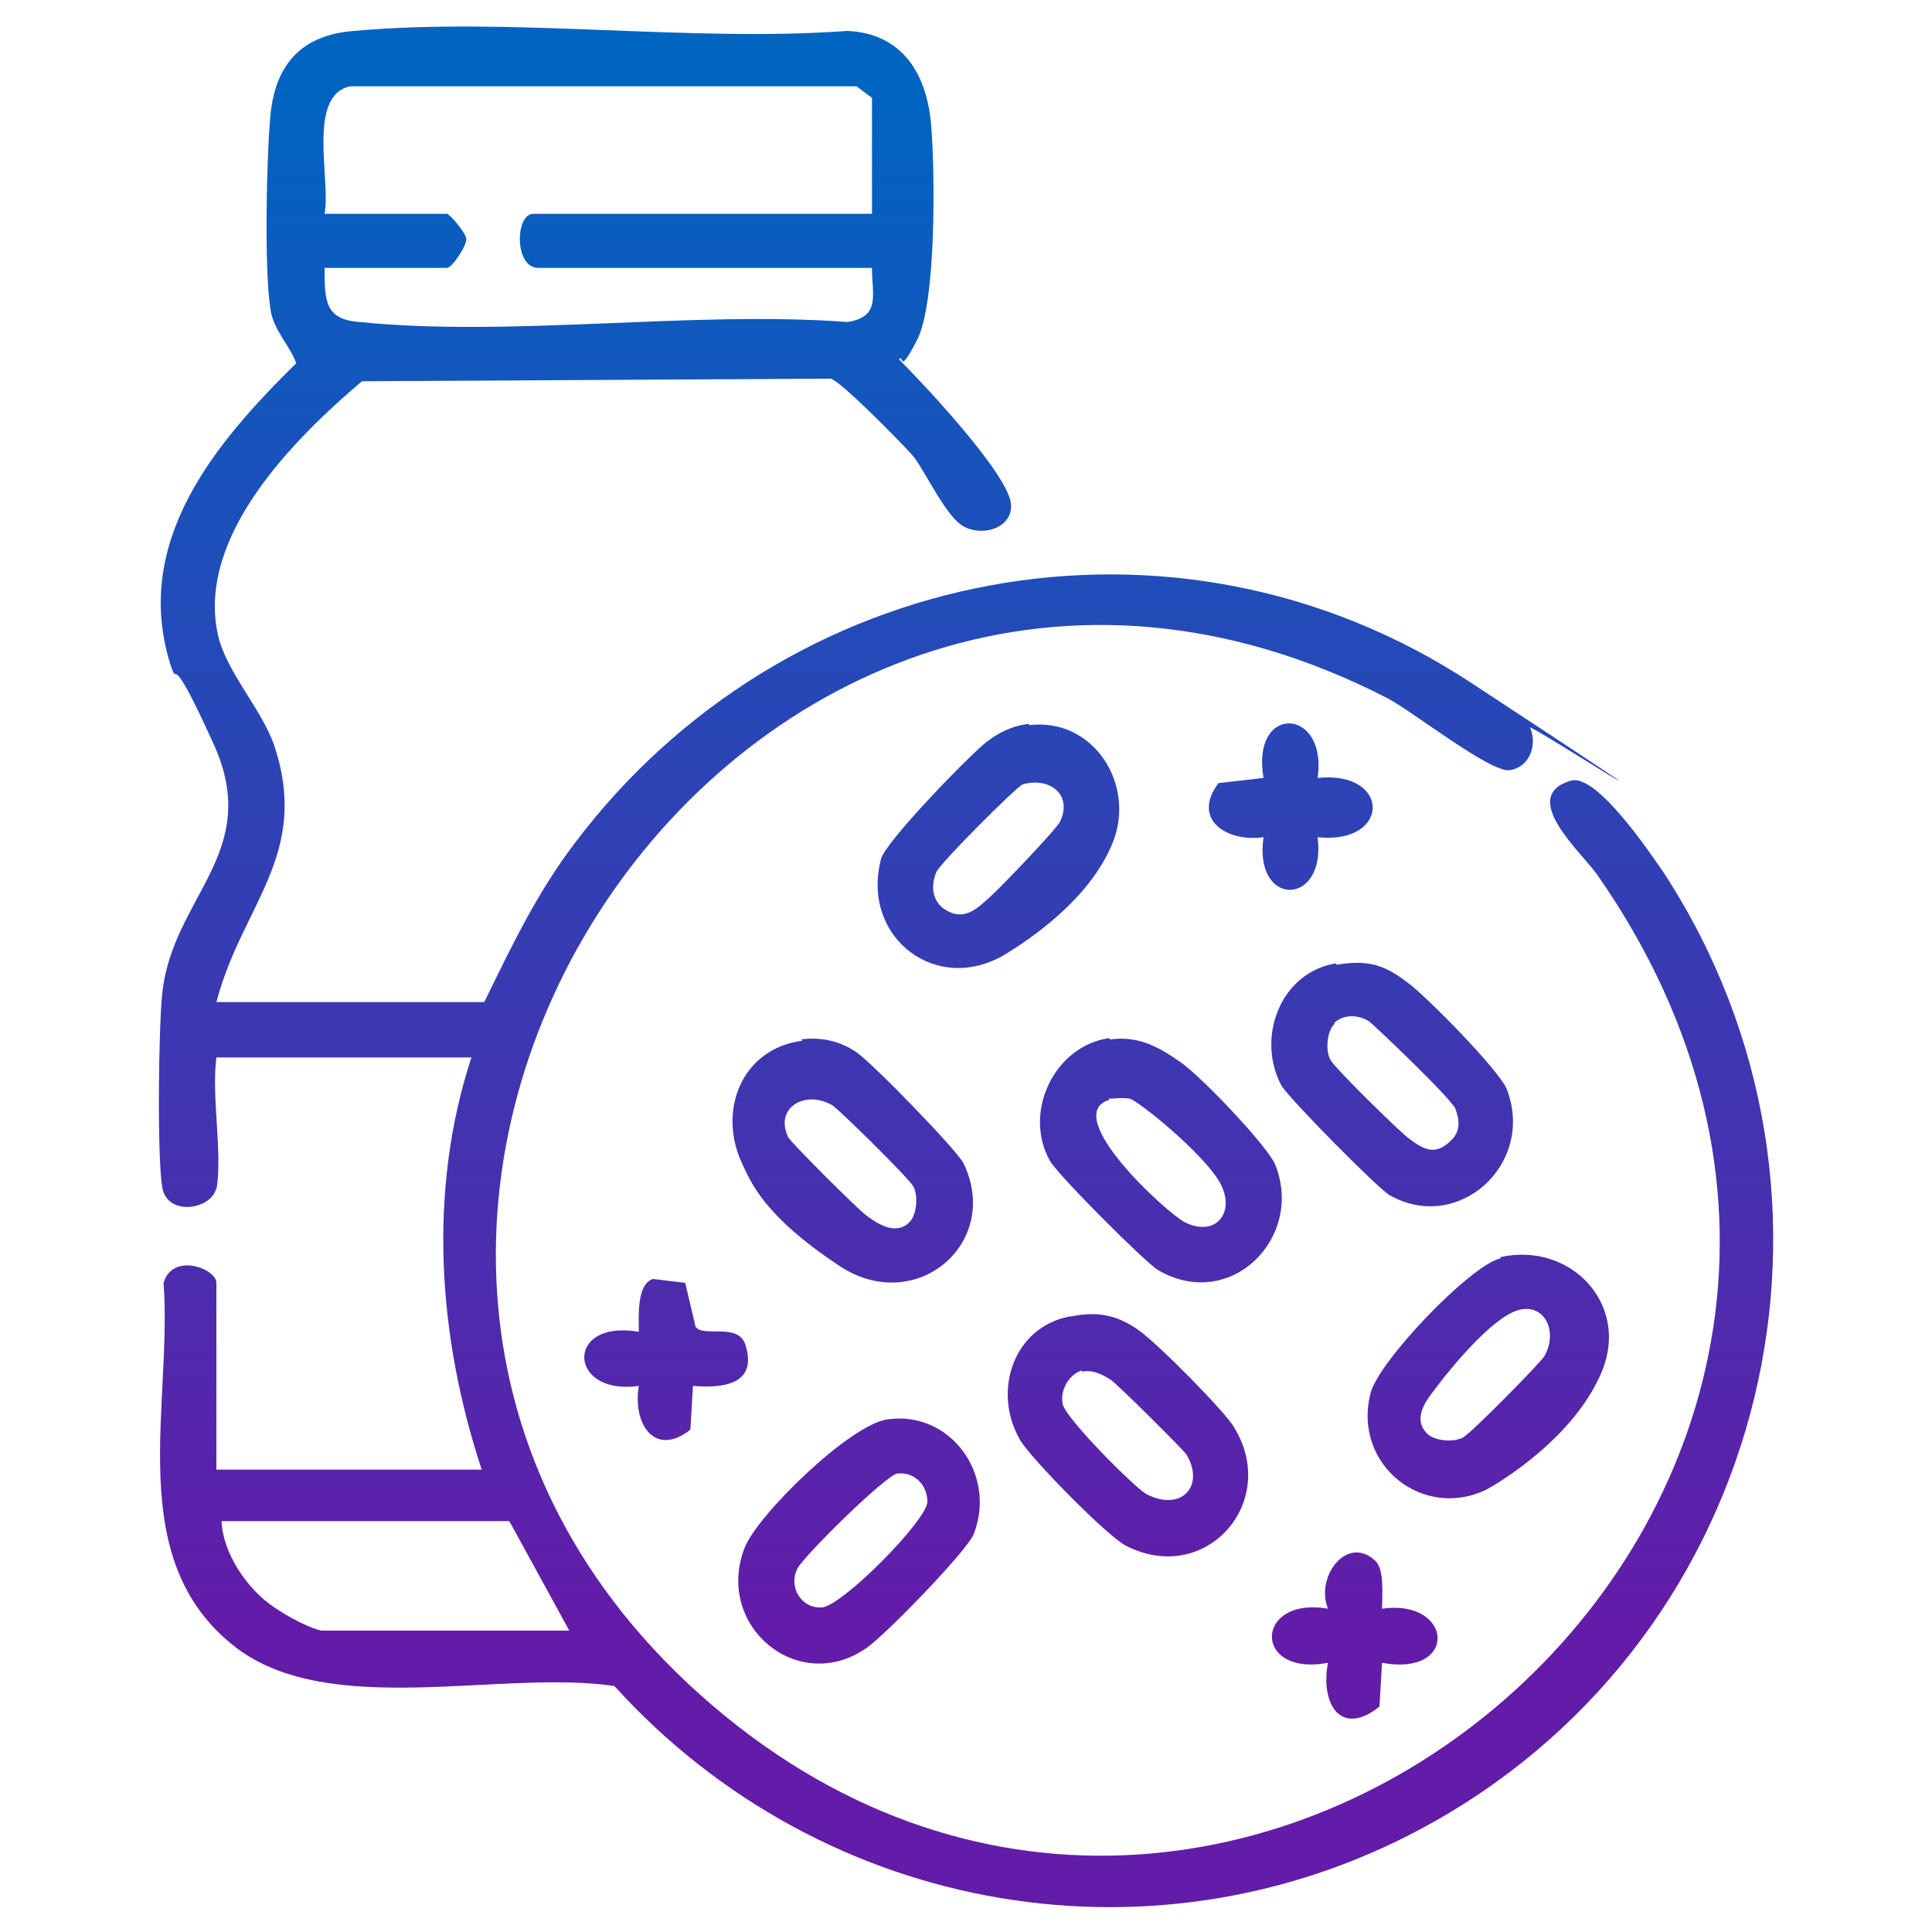
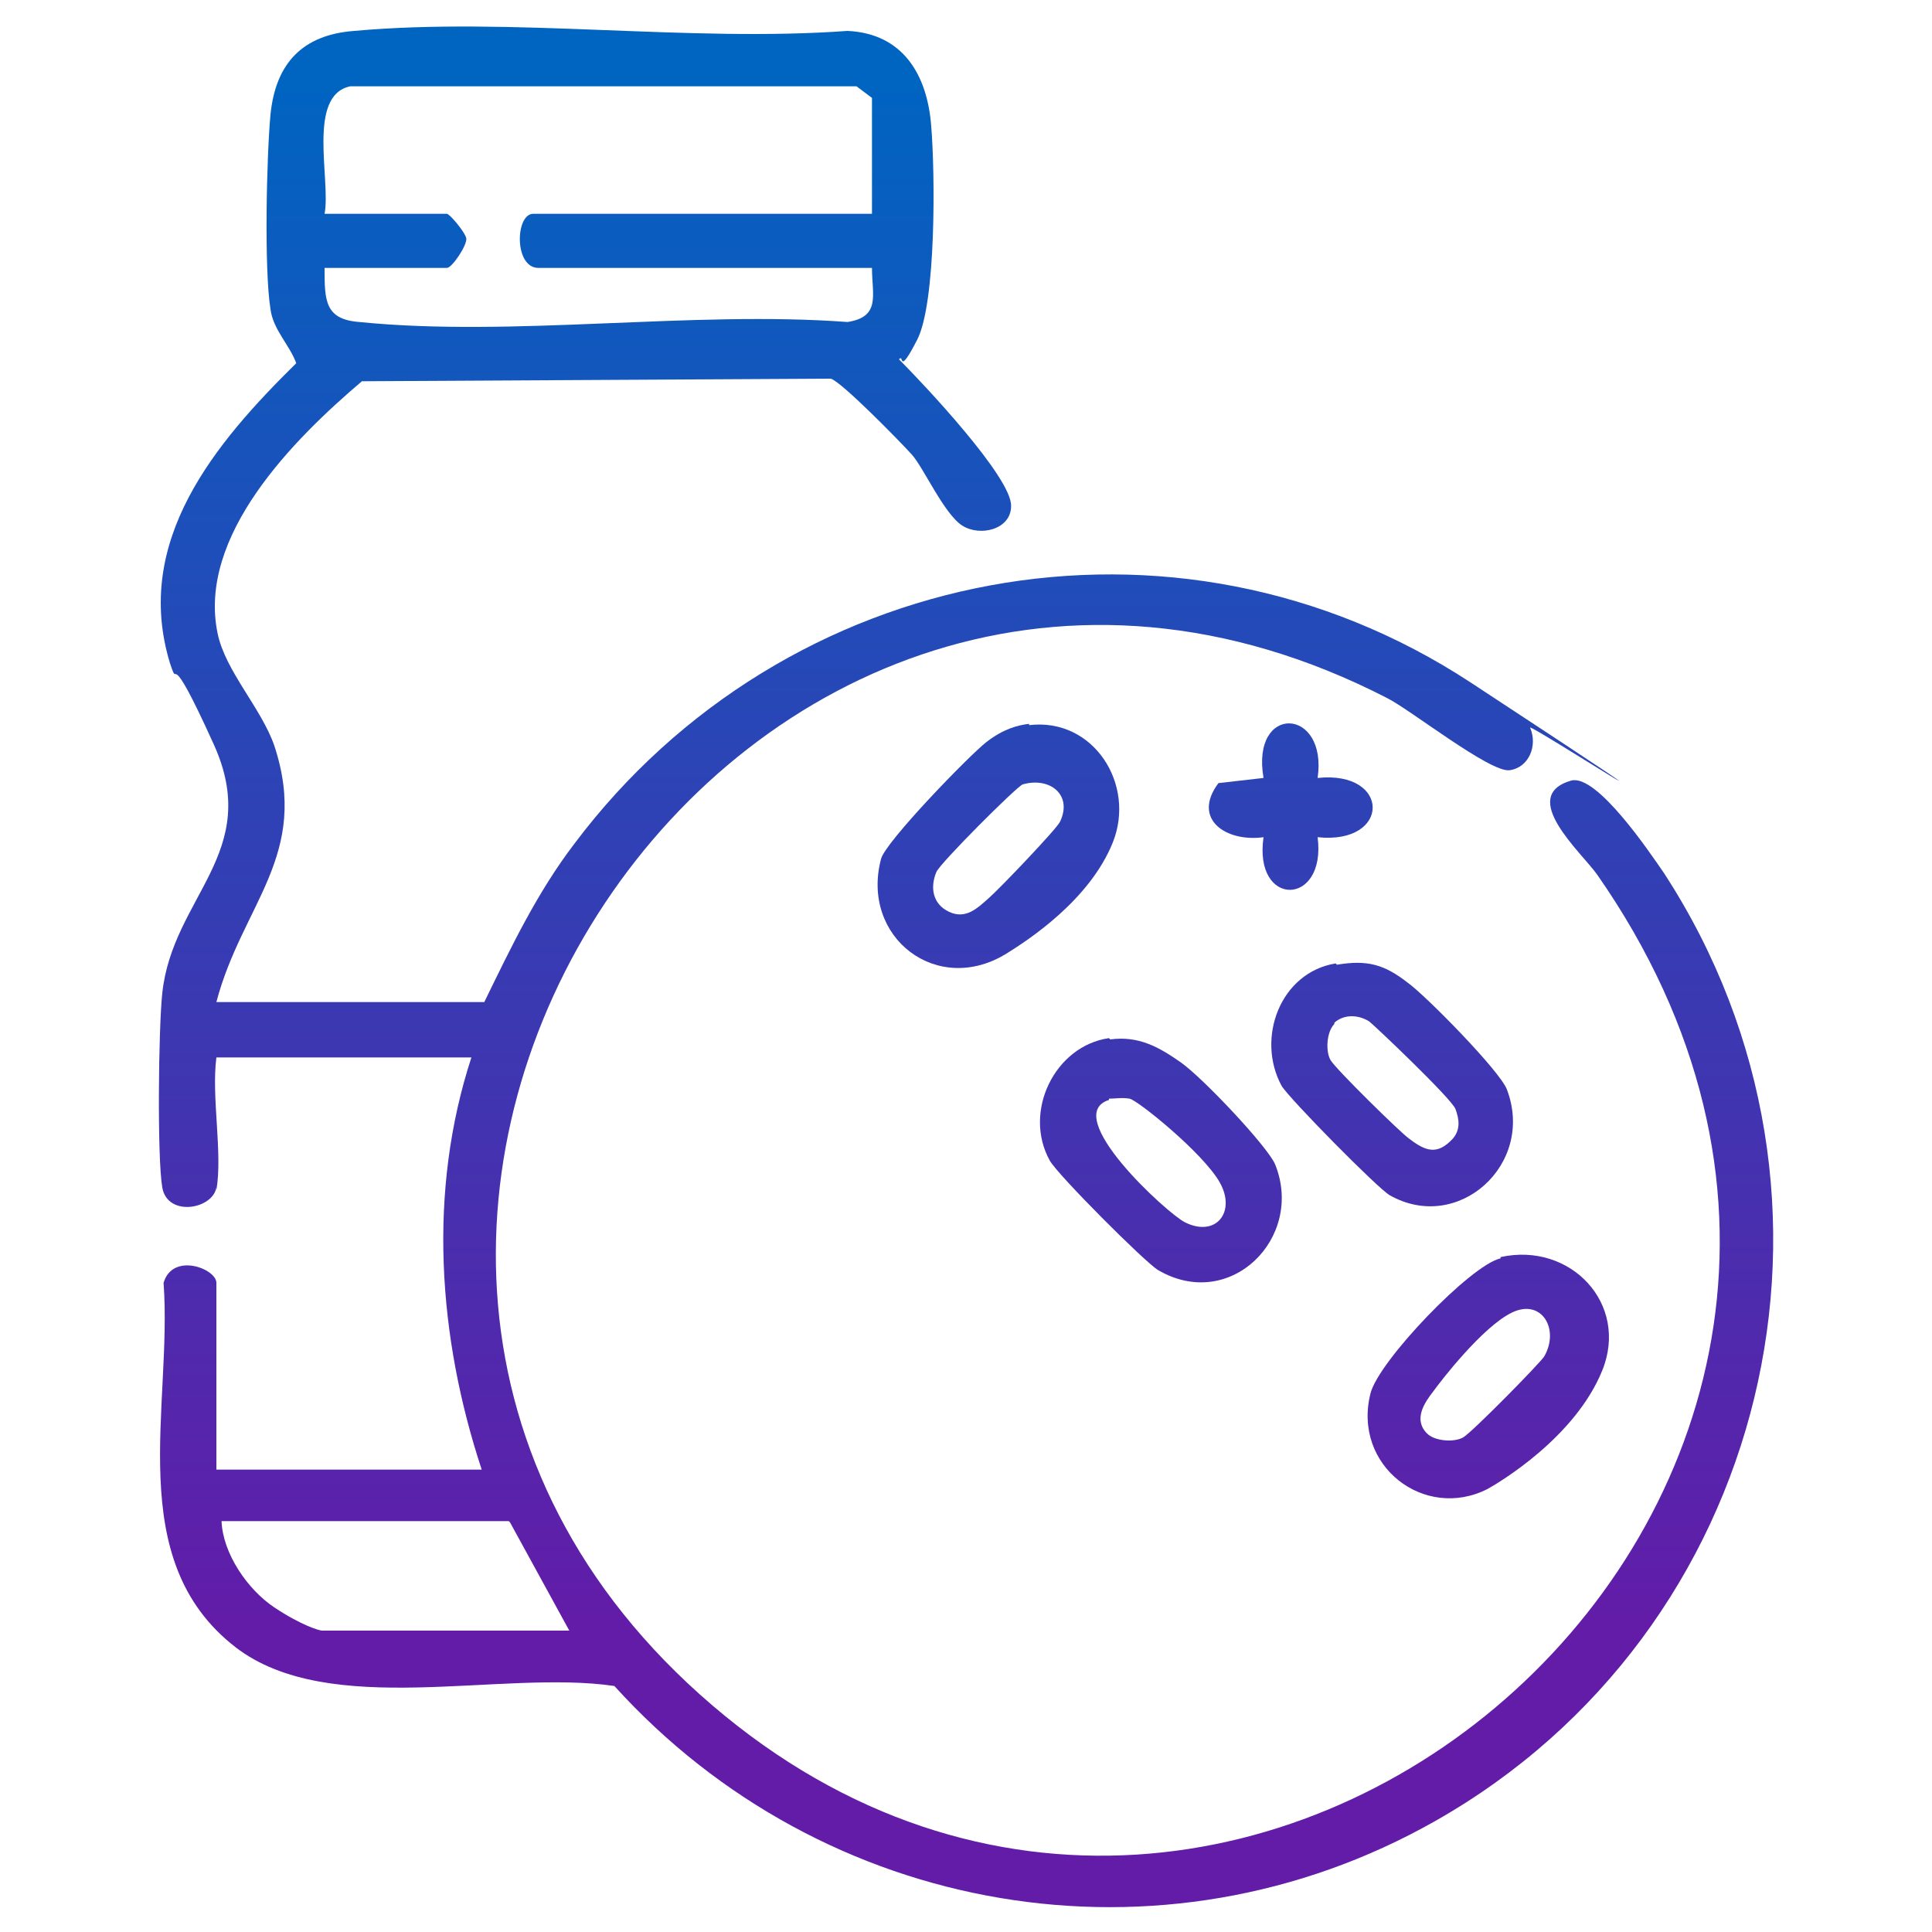
<svg xmlns="http://www.w3.org/2000/svg" xmlns:xlink="http://www.w3.org/1999/xlink" id="Layer_1" version="1.1" viewBox="0 0 150 150">
  <defs>
    <style>
      .st0 {
        fill: url(#linear-gradient2);
      }

      .st1 {
        fill: url(#linear-gradient10);
      }

      .st2 {
        fill: url(#linear-gradient1);
      }

      .st3 {
        fill: url(#linear-gradient9);
      }

      .st4 {
        fill: url(#linear-gradient8);
      }

      .st5 {
        fill: url(#linear-gradient7);
      }

      .st6 {
        fill: url(#linear-gradient4);
      }

      .st7 {
        fill: url(#linear-gradient5);
      }

      .st8 {
        fill: url(#linear-gradient3);
      }

      .st9 {
        fill: url(#linear-gradient6);
      }

      .st10 {
        fill: url(#linear-gradient);
      }
    </style>
    <linearGradient id="linear-gradient" x1="75" y1="125.9" x2="75" y2="6.4" gradientUnits="userSpaceOnUse">
      <stop offset="0" stop-color="#621ca8" />
      <stop offset="1" stop-color="#0064c1" />
    </linearGradient>
    <linearGradient id="linear-gradient1" x1="66.1" y1="125.9" x2="66.1" y2="6.4" xlink:href="#linear-gradient" />
    <linearGradient id="linear-gradient2" x1="66.7" y1="125.9" x2="66.7" y2="6.4" xlink:href="#linear-gradient" />
    <linearGradient id="linear-gradient3" x1="108.2" y1="125.9" x2="108.2" y2="6.4" xlink:href="#linear-gradient" />
    <linearGradient id="linear-gradient4" x1="115.5" y1="125.9" x2="115.5" y2="6.4" xlink:href="#linear-gradient" />
    <linearGradient id="linear-gradient5" x1="90.2" y1="125.9" x2="90.2" y2="6.4" xlink:href="#linear-gradient" />
    <linearGradient id="linear-gradient6" x1="77.5" y1="125.9" x2="77.5" y2="6.4" xlink:href="#linear-gradient" />
    <linearGradient id="linear-gradient7" x1="87.7" y1="125.9" x2="87.7" y2="6.4" xlink:href="#linear-gradient" />
    <linearGradient id="linear-gradient8" x1="100.2" y1="125.9" x2="100.2" y2="6.4" xlink:href="#linear-gradient" />
    <linearGradient id="linear-gradient9" x1="105.2" x2="105.2" y2="6.4" xlink:href="#linear-gradient" />
    <linearGradient id="linear-gradient10" x1="51.8" y1="125.9" x2="51.8" y2="6.4" xlink:href="#linear-gradient" />
  </defs>
  <path class="st10" d="M16.8,92.2c-.3,1.7-3.8,2.3-4.2,0s-.3-12.3,0-15.1c.8-7.5,7.8-10.9,4-19.3s-2.6-3.9-3.4-6.3c-2.9-9.5,3.5-17.1,9.8-23.3-.5-1.4-1.8-2.6-2-4.2-.5-3.1-.3-11.9,0-15.1.4-4,2.5-6.2,6.5-6.5,12.2-1.1,26,.9,38.3,0,4.3.2,6.2,3.4,6.5,7.4.3,3.6.4,13.7-1.1,16.6s-1,1-1.4,1.5c1.8,1.8,8.8,9.2,8.7,11.4,0,1.8-2.4,2.4-3.8,1.5s-3-4.5-3.9-5.5-5.5-5.7-6.3-5.9l-36.4.2c-5.3,4.5-12.8,12-11.2,19.6.6,2.9,3.4,5.8,4.4,8.7,2.8,8.5-2.5,12.3-4.5,19.9h20.8c2.1-4.3,4.1-8.5,7-12.3,16.3-21.7,46.6-27.6,69.6-12.5s4.3,3,4.6,3.5c.6,1.4-.1,3.1-1.6,3.3s-7.7-4.7-9.5-5.6C57.8,28.5,13.1,96.3,55.3,132.4c41.6,35.6,101.7-17.2,68.7-64.5-1.2-1.7-6.2-6.1-2-7.3,2-.5,6.1,5.6,7.2,7.2,16.4,25.2,8.2,58.9-17.8,73.6-21.2,12-47.5,7.4-63.7-10.5-8.8-1.3-22.1,2.6-29.4-3-8.8-6.8-4.9-18.7-5.6-28.3.7-2.4,4.1-1.1,4.1,0v14.5h20.6c-3.4-10.3-4.2-21.6-.8-32h-19.8c-.4,3.1.5,7.4,0,10.3ZM67.7,16.7V7.6l-1.2-.9H27.2c-3.4.7-1.5,7.3-2,9.9h9.5c.2,0,1.4,1.4,1.5,1.9s-1.1,2.3-1.5,2.3h-9.5c0,2.5,0,4,2.7,4.2,11.9,1.2,25.8-.9,37.9,0,2.6-.4,1.9-2.1,1.9-4.2h-25.9c-1.9,0-1.8-4.2-.4-4.2h26.3ZM39.5,118.1h-22.3c.1,2.5,2,5.3,4.1,6.7s3.5,1.8,3.7,1.8h19.2l-4.6-8.4Z" />
-   <path class="st2" d="M62.2,80.7c1.5-.2,3,.1,4.3,1s7.7,7.5,8.3,8.6c3,6.2-3.7,11.9-9.6,8s-6.9-6.5-7.6-8c-1.9-4.1,0-8.9,4.7-9.5ZM70.6,94.9c.6-.6.7-2.1.3-2.8s-5.9-6.1-6.3-6.3c-2.1-1.2-4.5.2-3.4,2.5.2.4,5.4,5.6,6.1,6.1s2.2,1.6,3.3.5Z" />
-   <path class="st0" d="M68.9,110.2c4.9-.7,8.5,4.3,6.7,8.9-.5,1.3-7,8-8.4,8.9-5.3,3.6-11.7-1.8-9.4-7.8,1-2.6,8.2-9.6,11.1-10ZM69.7,114.4c-.8,0-7.3,6.4-7.8,7.4-.7,1.4.3,3.1,1.9,3s8.2-6.8,8.2-8.2-1.1-2.3-2.2-2.2Z" />
  <path class="st8" d="M103.8,74.9c2.4-.4,3.7,0,5.5,1.4,1.4,1,7.2,6.9,7.7,8.3,2.2,5.8-3.8,11.2-9.1,8.2-.9-.5-7.8-7.5-8.4-8.5-2-3.7-.1-8.8,4.2-9.5ZM103.6,79.5c-.6.6-.7,2.1-.3,2.8s5.5,5.7,6.1,6.1c1.3,1,2.2,1.3,3.4,0,.6-.7.5-1.5.2-2.3s-6.3-6.5-6.7-6.8c-.8-.5-1.9-.6-2.7.1Z" />
  <path class="st6" d="M116.5,97.6c5.4-1.2,10,3.6,7.9,8.8s-8,8.7-8.9,9.2c-4.9,2.5-10.5-1.8-9.1-7.4.6-2.5,7.8-10,10.1-10.5ZM110.8,111.3c.6.6,2.1.7,2.8.3s6.1-5.9,6.3-6.3c1.2-2.1-.2-4.5-2.5-3.4s-5.6,5.4-6.1,6.1c-.7.9-1.6,2.2-.5,3.3Z" />
  <path class="st7" d="M86.2,80.7c2.2-.3,3.8.6,5.5,1.8s6.7,6.5,7.3,7.9c2.3,5.7-3.5,11.5-9.1,8.2-1-.6-7.8-7.4-8.4-8.5-2.1-3.8.4-8.9,4.6-9.5ZM86.1,85.4c-3.8,1.2,4.5,8.8,5.9,9.5,2.4,1.2,4-.8,2.7-3.1s-6.4-6.4-7-6.5-1.1,0-1.6,0Z" />
  <path class="st9" d="M79.9,56.3c5-.6,8.3,4.6,6.5,9.1s-6.6,7.6-8.2,8.6c-5.4,3.4-11.4-1.2-9.8-7.3.3-1.3,6.9-8.1,8.2-9.1s2.4-1.3,3.3-1.4ZM79.4,60.9c-.5.2-6.4,6.1-6.7,6.8-.5,1.2-.3,2.5,1,3.1s2.2-.3,3.1-1.1,5.2-5.3,5.5-5.9c1-2.1-.8-3.5-2.9-2.9Z" />
-   <path class="st5" d="M83.2,102.2c2-.4,3.5-.1,5.1,1s6.9,6.5,7.5,7.6c3.6,5.8-2.2,12.4-8.4,9.2-1.4-.7-7.4-6.8-8.2-8.2-2.2-3.8-.5-8.8,3.9-9.6ZM84,106.4c-1,.3-1.7,1.5-1.5,2.6s5.6,6.5,6.5,7c2.7,1.4,4.6-.6,3.1-3.1-.3-.4-5.4-5.5-5.9-5.8s-1.3-.8-2.2-.6Z" />
  <path class="st4" d="M102.3,60.4c5.7-.6,5.7,5.2,0,4.6.7,5.4-5,5.5-4.2,0-2.9.4-5.6-1.4-3.5-4.2l3.5-.4c-1-5.8,5-5.5,4.2,0Z" />
-   <path class="st3" d="M106.8,121.2c.7.7.5,2.7.5,3.7,5.5-.8,6,5.3,0,4.2l-.2,3.4c-3,2.4-4.6-.2-4-3.4-5.9,1.1-5.7-5.2,0-4.2-1-2.5,1.5-5.8,3.7-3.7Z" />
-   <path class="st1" d="M53.8,107.6l-.2,3.4c-2.8,2.2-4.5-.5-4-3.4-5.5.8-5.8-5.2,0-4.2,0-1.1-.2-3.7,1.1-4.1l2.5.3.8,3.4c.6.9,3.4-.4,3.9,1.5.9,3-1.8,3.3-4.1,3.1Z" />
</svg>